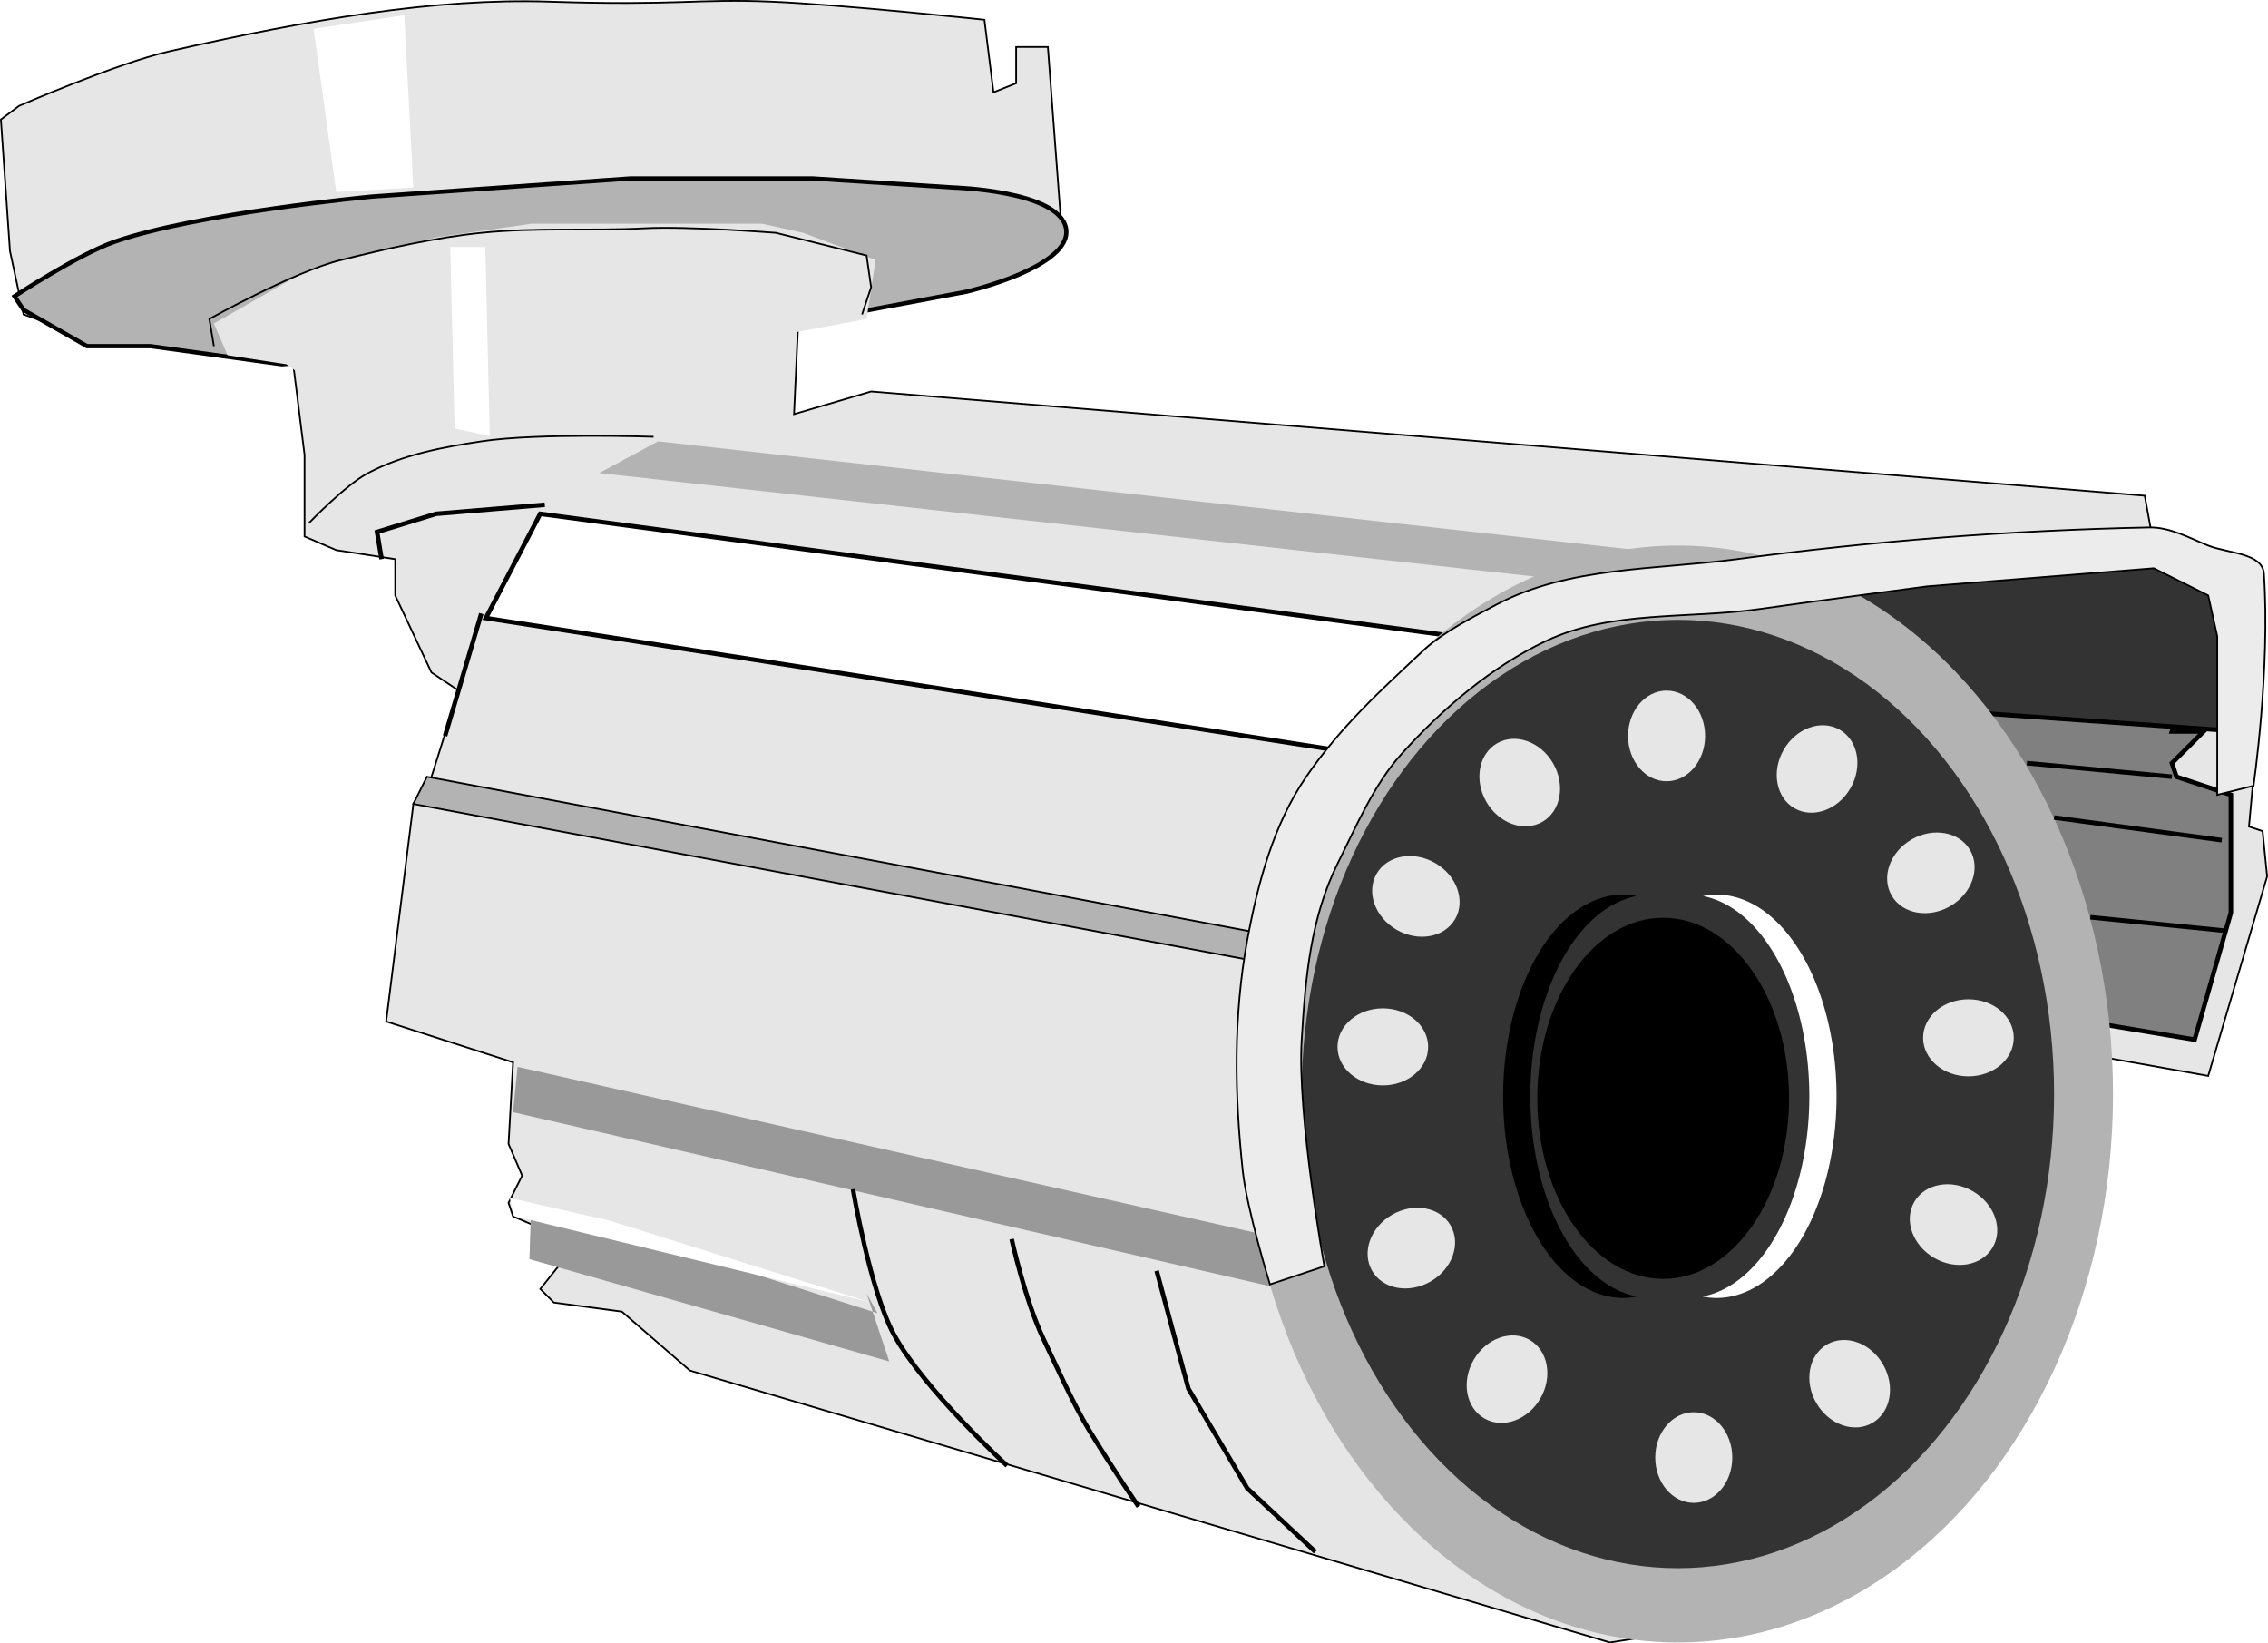
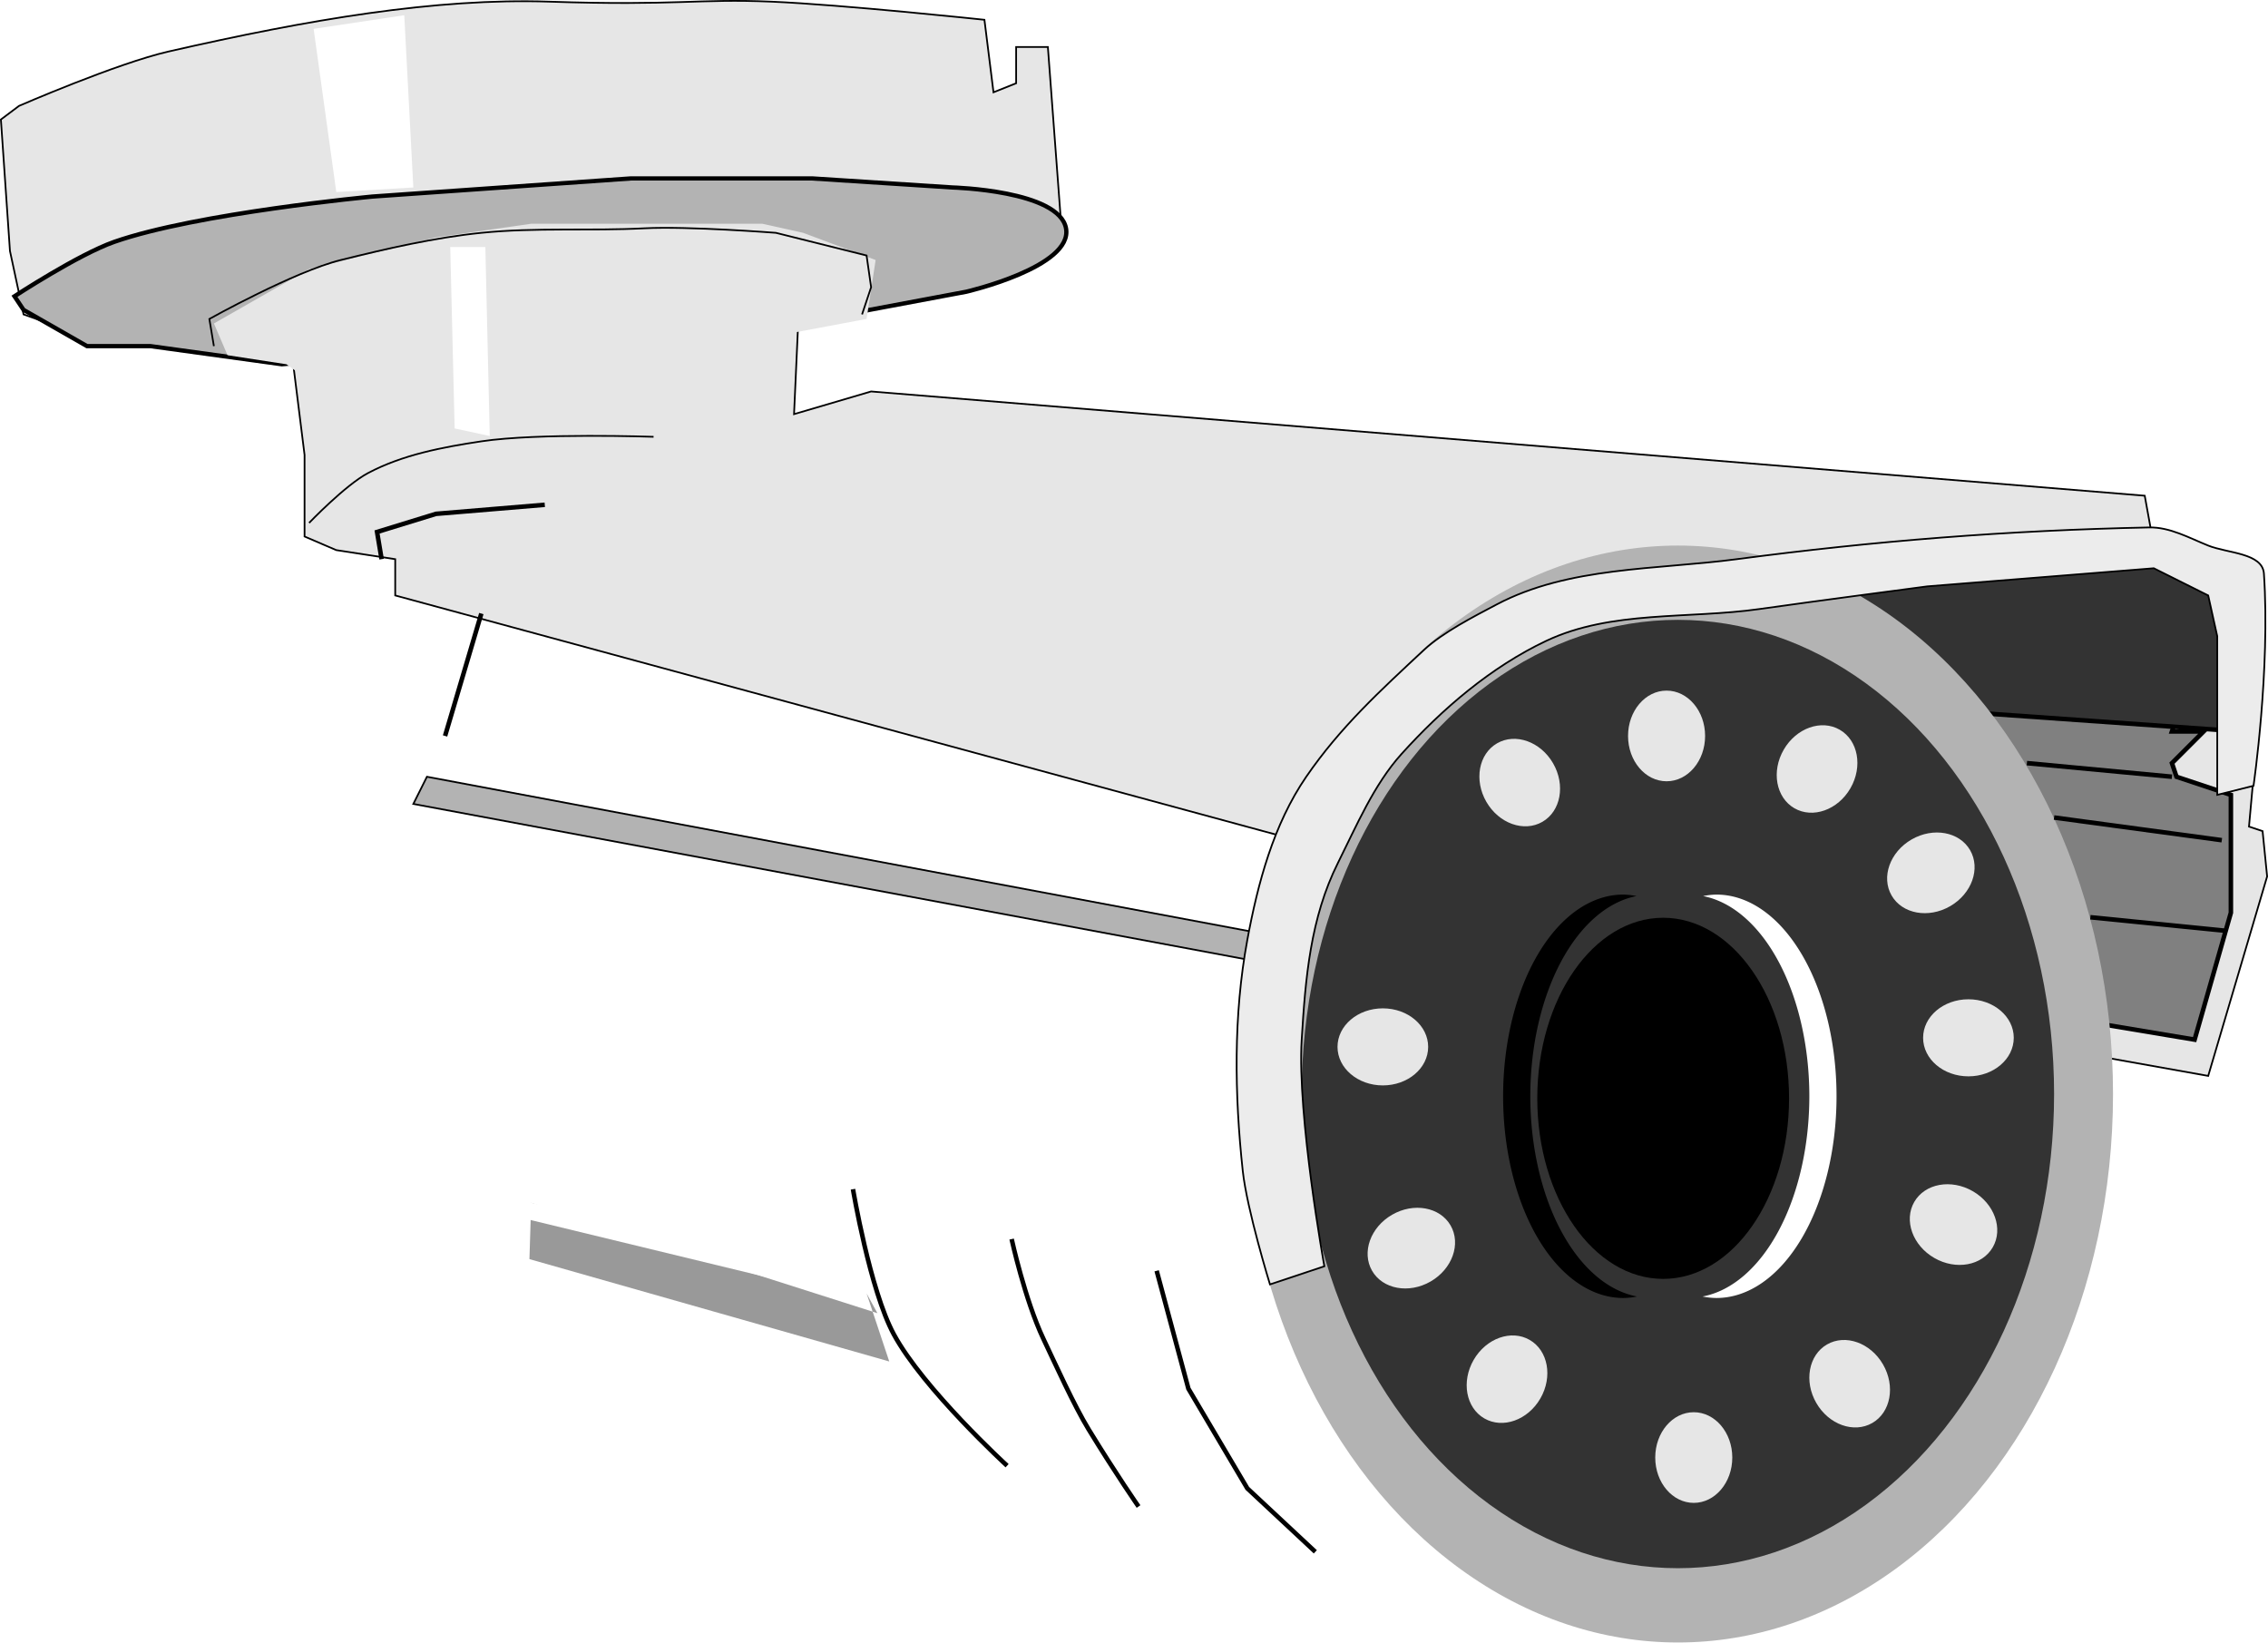
<svg xmlns="http://www.w3.org/2000/svg" xmlns:ns1="http://www.inkscape.org/namespaces/inkscape" xmlns:ns2="http://sodipodi.sourceforge.net/DTD/sodipodi-0.dtd" width="132.394mm" height="95.927mm" viewBox="0 0 132.394 95.927" version="1.1" id="svg8" ns1:version="0.92.3 (2405546, 2018-03-11)" ns2:docname="cc-tv.svg" ns1:export-filename="/home/algot/Documents/runeman.org/clipart/2020/cc--tv.png" ns1:export-xdpi="57.555416" ns1:export-ydpi="57.555416">
  <title id="title1182">CC-TV</title>
  <defs id="defs2">
    <filter ns1:collect="always" style="color-interpolation-filters:sRGB" id="filter898" x="-0.139" width="1.278" y="-0.029" height="1.058">
      <feGaussianBlur ns1:collect="always" stdDeviation="0.133" id="feGaussianBlur900" />
    </filter>
    <filter ns1:collect="always" style="color-interpolation-filters:sRGB" id="filter910" x="-0.05" width="1.1" y="-0.028" height="1.056">
      <feGaussianBlur ns1:collect="always" stdDeviation="0.121" id="feGaussianBlur912" />
    </filter>
    <filter ns1:collect="always" style="color-interpolation-filters:sRGB" id="filter926" x="-0.022" width="1.045" y="-0.093" height="1.185">
      <feGaussianBlur ns1:collect="always" stdDeviation="0.581" id="feGaussianBlur928" />
    </filter>
    <filter ns1:collect="always" style="color-interpolation-filters:sRGB" id="filter980" x="-0.049" width="1.097" y="-0.138" height="1.276">
      <feGaussianBlur ns1:collect="always" stdDeviation="0.381" id="feGaussianBlur982" />
    </filter>
    <filter ns1:collect="always" style="color-interpolation-filters:sRGB" id="filter1012" x="-0.031" width="1.062" y="-0.108" height="1.216">
      <feGaussianBlur ns1:collect="always" stdDeviation="0.595" id="feGaussianBlur1014" />
    </filter>
    <filter ns1:collect="always" style="color-interpolation-filters:sRGB" id="filter1061" x="-0.144" width="1.289" y="-0.048" height="1.096">
      <feGaussianBlur ns1:collect="always" stdDeviation="0.471" id="feGaussianBlur1063" />
    </filter>
  </defs>
  <ns2:namedview id="base" pagecolor="#ffffff" bordercolor="#666666" borderopacity="1.0" ns1:pageopacity="0.0" ns1:pageshadow="2" ns1:zoom="1.3680506" ns1:cx="250.19365" ns1:cy="181.27983" ns1:document-units="mm" ns1:current-layer="layer1" showgrid="false" ns1:snap-global="false" ns1:window-width="1366" ns1:window-height="703" ns1:window-x="0" ns1:window-y="0" ns1:window-maximized="1" />
  <g ns1:label="Layer 1" ns1:groupmode="layer" id="layer1" transform="translate(-44.134,-87.618)">
-     <path style="fill:#e6e6e6;stroke:#000000;stroke-width:0.1;stroke-linecap:butt;stroke-linejoin:miter;stroke-opacity:1" d="m 165.629,149.098 7.408,1.323 3.44,-11.642 -0.265,-2.646 -0.794,-0.265 0.529,-5.821 -0.265,-6.615 -0.529,-2.381 -0.794,-1.058 -4.498,-0.529 -0.529,-2.91 -74.348,-6.085 -4.498,1.323 0.265,-5.821 5.292,-0.529 6.879,-2.117 3.175,-2.381 -0.794,-10.583 h -1.852 v 2.117 L 102.129,93.006 101.6,88.773 c 0,0 -8.279,-0.882 -12.435,-1.058 -4.318,-0.183 -5.497,0.247 -12.965,0 -6.615,-0.219 -14.04,1.04 -22.225,2.91 -3.019,0.69 -8.731,3.175 -8.731,3.175 l -1.058,0.794 0.529,7.673 0.794,3.704 3.704,1.323 6.085,0.794 5.821,-0.265 0.794,6.35 v 4.763 l 1.852,0.794 3.44,0.529 v 2.117 l 2.117,4.498 1.587,1.058 -1.587,5.027 -1.058,1.587 -1.587,12.7 7.408,2.381 -0.265,4.763 0.794,1.852 -0.794,1.587 0.265,0.794 1.852,0.794 0.794,2.117 -1.058,1.323 0.794,0.794 3.969,0.529 3.969,3.44 53.71,15.875 6.615,-1.058 7.408,-3.175 4.498,-5.027 4.233,-5.821 2.91,-7.144 1.587,-6.879 z" id="path21" ns1:connector-curvature="0" ns2:nodetypes="ccccccccccccccccccccccssscccccccccccccccccccccccccccccccccccc" />
+     <path style="fill:#e6e6e6;stroke:#000000;stroke-width:0.1;stroke-linecap:butt;stroke-linejoin:miter;stroke-opacity:1" d="m 165.629,149.098 7.408,1.323 3.44,-11.642 -0.265,-2.646 -0.794,-0.265 0.529,-5.821 -0.265,-6.615 -0.529,-2.381 -0.794,-1.058 -4.498,-0.529 -0.529,-2.91 -74.348,-6.085 -4.498,1.323 0.265,-5.821 5.292,-0.529 6.879,-2.117 3.175,-2.381 -0.794,-10.583 h -1.852 v 2.117 L 102.129,93.006 101.6,88.773 c 0,0 -8.279,-0.882 -12.435,-1.058 -4.318,-0.183 -5.497,0.247 -12.965,0 -6.615,-0.219 -14.04,1.04 -22.225,2.91 -3.019,0.69 -8.731,3.175 -8.731,3.175 l -1.058,0.794 0.529,7.673 0.794,3.704 3.704,1.323 6.085,0.794 5.821,-0.265 0.794,6.35 v 4.763 l 1.852,0.794 3.44,0.529 v 2.117 z" id="path21" ns1:connector-curvature="0" ns2:nodetypes="ccccccccccccccccccccccssscccccccccccccccccccccccccccccccccccc" />
    <path style="fill:#b3b3b3;stroke:#000000;stroke-width:0.25;stroke-linecap:butt;stroke-linejoin:miter;stroke-opacity:1" d="m 44.979,104.912 c 0,0 3.735,-2.445 5.821,-3.175 4.818,-1.685 15.081,-2.646 15.081,-2.646 l 15.081,-1.058 h 10.583 l 8.202,0.529 c 0,0 6.202,0.171 6.615,2.381 0.422,2.261 -5.821,3.704 -5.821,3.704 l -8.467,1.587 -31.485,2.646 -7.673,-1.058 h -3.704 l -3.704,-2.117 z" id="path65" ns1:connector-curvature="0" ns2:nodetypes="csccccsccccccc" />
    <path style="fill:#808080;stroke:#000000;stroke-width:0.265px;stroke-linecap:butt;stroke-linejoin:miter;stroke-opacity:1" d="m 156.369,145.658 15.875,2.646 2.117,-7.408 v -3.969 -2.91 l -3.175,-1.058 -0.265,-0.794 1.852,-1.852 h -1.852 l 0.265,-0.794 -12.7,-1.058 z" id="path23" ns1:connector-curvature="0" ns2:nodetypes="cccccccccccc" />
-     <path style="fill:#b3b3b3;stroke:none;stroke-width:0.265px;stroke-linecap:butt;stroke-linejoin:miter;stroke-opacity:1" d="m 144.463,120.258 -61.913,-6.879 -3.44,1.852 64.558,7.144 z" id="path25" ns1:connector-curvature="0" ns2:nodetypes="ccccc" />
-     <path style="fill:#ffffff;stroke:#000000;stroke-width:0.265px;stroke-linecap:butt;stroke-linejoin:miter;stroke-opacity:1;filter:url(#filter926)" d="m 134.938,125.55 -59.267,-7.938 -3.175,6.085 57.944,8.996 z" id="path27" ns1:connector-curvature="0" />
    <path style="fill:#b3b3b3;stroke:#000000;stroke-width:0.1;stroke-linecap:butt;stroke-linejoin:miter;stroke-opacity:1" d="m 125.412,143.542 -56.356,-10.583 -0.794,1.587 55.298,10.319 z" id="path29" ns1:connector-curvature="0" />
-     <path style="fill:#999999;stroke:none;stroke-width:0.265px;stroke-linecap:butt;stroke-linejoin:miter;stroke-opacity:1;filter:url(#filter1012)" d="m 74.348,149.892 44.715,10.054 1.587,-1.587 -0.529,4.763 -46.037,-10.583 z" id="path31" ns1:connector-curvature="0" ns2:nodetypes="cccccc" />
    <path style="fill:#999999;stroke:none;stroke-width:0.265px;stroke-linecap:butt;stroke-linejoin:miter;stroke-opacity:1;filter:url(#filter980)" d="m 96.044,167.09 -1.323,-3.969 0.631,1.15 -20.21,-6.441 -0.102,3.286 z" id="path33" ns1:connector-curvature="0" ns2:nodetypes="cccccc" />
    <path style="fill:none;stroke:#000000;stroke-width:0.265px;stroke-linecap:butt;stroke-linejoin:miter;stroke-opacity:1" d="M 67.469,119.994 Z" id="path35" ns1:connector-curvature="0" />
    <path style="fill:none;stroke:#000000;stroke-width:0.265px;stroke-linecap:butt;stroke-linejoin:miter;stroke-opacity:1" d="m 75.935,117.083 -6.35,0.529 -3.44,1.058 0.265,1.587" id="path39" ns1:connector-curvature="0" />
    <path style="fill:none;stroke:#000000;stroke-width:0.265px;stroke-linecap:butt;stroke-linejoin:miter;stroke-opacity:1" d="m 72.231,123.433 -2.117,7.144" id="path41" ns1:connector-curvature="0" />
    <path style="fill:none;stroke:#000000;stroke-width:0.265px;stroke-linecap:butt;stroke-linejoin:miter;stroke-opacity:1" d="m 93.927,157.035 c 0,0 0.988,5.887 2.381,8.467 1.723,3.19 6.615,7.673 6.615,7.673" id="path43" ns1:connector-curvature="0" ns2:nodetypes="csc" />
    <path style="fill:none;stroke:#000000;stroke-width:0.265px;stroke-linecap:butt;stroke-linejoin:miter;stroke-opacity:1" d="m 103.188,159.946 c 0,0 0.778,3.554 1.852,5.821 0.697,1.469 1.797,3.904 2.646,5.292 1.613,2.637 2.91,4.498 2.91,4.498" id="path45" ns1:connector-curvature="0" ns2:nodetypes="cssc" />
    <path style="fill:none;stroke:#000000;stroke-width:0.265px;stroke-linecap:butt;stroke-linejoin:miter;stroke-opacity:1" d="m 111.654,161.798 1.852,6.879 3.44,5.821 3.969,3.704" id="path47" ns1:connector-curvature="0" ns2:nodetypes="cccc" />
    <path style="fill:#333333;stroke:#000000;stroke-width:0.265px;stroke-linecap:butt;stroke-linejoin:miter;stroke-opacity:1" d="m 148.167,121.317 19.05,-2.117 6.35,1.852 1.323,9.26 -18.785,-1.323 z" id="path954" ns1:connector-curvature="0" />
    <ellipse style="opacity:1;fill:#b3b3b3;fill-opacity:1;stroke:none;stroke-width:2.669;stroke-linecap:round;stroke-linejoin:miter;stroke-miterlimit:4;stroke-dasharray:none;stroke-opacity:1" id="path49" cx="142.081" cy="151.479" rx="25.4" ry="32.015" />
    <ellipse ry="27.679" rx="21.96" cy="151.479" cx="142.081" id="ellipse51" style="opacity:1;fill:#333333;fill-opacity:1;stroke:none;stroke-width:2.308;stroke-linecap:round;stroke-linejoin:miter;stroke-miterlimit:4;stroke-dasharray:none;stroke-opacity:1" />
    <ellipse style="opacity:1;fill:#333333;fill-opacity:1;stroke:none;stroke-width:1.227;stroke-linecap:round;stroke-linejoin:miter;stroke-miterlimit:4;stroke-dasharray:none;stroke-opacity:1" id="ellipse53" cx="142.081" cy="151.479" rx="11.674" ry="14.715" />
-     <path style="fill:none;stroke:#000000;stroke-width:0.265px;stroke-linecap:butt;stroke-linejoin:miter;stroke-opacity:1" d="M 57.679,107.294 Z" id="path55" ns1:connector-curvature="0" />
    <path style="fill:none;stroke:#000000;stroke-width:0.265px;stroke-linecap:butt;stroke-linejoin:miter;stroke-opacity:1" d="M 57.679,108.617 Z" id="path57" ns1:connector-curvature="0" />
    <path style="fill:#ffffff;stroke:none;stroke-width:0.265px;stroke-linecap:butt;stroke-linejoin:miter;stroke-opacity:1;filter:url(#filter910)" d="M 62.442,89.302 63.765,98.827 68.262,98.562 67.733,88.508 Z" id="path61" ns1:connector-curvature="0" ns2:nodetypes="ccccc" />
    <path style="fill:#ececec;stroke:#000000;stroke-width:0.1;stroke-linecap:butt;stroke-linejoin:miter;stroke-opacity:1" d="m 169.598,118.406 c -8.265,0.168 -16.097,0.796 -24.077,1.852 -4.716,0.624 -9.817,0.424 -14.023,2.646 -1.323,0.699 -3.138,1.626 -4.233,2.646 -2.562,2.386 -4.898,4.522 -6.879,7.408 -1.911,2.783 -2.825,6.206 -3.44,9.525 -0.819,4.424 -0.749,9.021 -0.265,13.494 0.244,2.254 1.587,6.615 1.587,6.615 l 3.175,-1.058 c 0,0 -1.593,-8.757 -1.323,-13.229 0.217,-3.592 0.507,-7.1 2.117,-10.319 1.073,-2.146 2.098,-4.568 3.704,-6.35 2.383,-2.644 5.247,-5.097 8.467,-6.615 3.791,-1.786 8.286,-1.263 12.435,-1.852 3.26,-0.463 9.79,-1.323 9.79,-1.323 l 13.229,-1.058 3.175,1.587 0.529,2.381 v 9.26 l 2.117,-0.529 c 0,0 0.986,-6.792 0.607,-12.386 -0.082,-1.211 -2.127,-1.184 -3.253,-1.637 -1.113,-0.448 -2.24,-1.083 -3.44,-1.058 z" id="path67" ns1:connector-curvature="0" ns2:nodetypes="sssssssccsssssccccccsss" />
    <path style="fill:#e6e6e6;stroke:none;stroke-width:0.265px;stroke-linecap:butt;stroke-linejoin:miter;stroke-opacity:1" d="m 57.415,108.352 -0.794,-1.852 5.556,-3.175 7.408,-1.852 5.556,-0.794 h 6.879 6.615 l 2.381,0.529 4.233,1.587 -0.529,3.44 -4.233,0.794 -15.081,4.498 H 64.558 l -3.704,-2.646 z" id="path71" ns1:connector-curvature="0" />
    <path style="fill:none;stroke:#000000;stroke-width:0.1;stroke-linecap:butt;stroke-linejoin:miter;stroke-opacity:1" d="m 94.456,105.971 0.529,-1.587 -0.265,-1.852 -5.292,-1.323 c 0,0 -5.117,-0.397 -7.673,-0.265 -3.201,0.166 -6.336,-0.059 -9.525,0.265 -2.726,0.277 -5.543,0.928 -8.202,1.587 -2.721,0.674 -7.673,3.44 -7.673,3.44 l 0.265,1.587" id="path59" ns1:connector-curvature="0" ns2:nodetypes="cssscccc" />
    <path style="fill:#ffffff;stroke:none;stroke-width:0.336px;stroke-linecap:butt;stroke-linejoin:miter;stroke-opacity:1;filter:url(#filter898)" d="m 72.466,102.035 0.256,11.033 -2.049,-0.441 -0.256,-10.592 z" id="path63" ns1:connector-curvature="0" />
    <path style="fill:none;stroke:#000000;stroke-width:0.1;stroke-linecap:butt;stroke-linejoin:miter;stroke-opacity:1" d="m 62.177,118.142 c 0,0 2.113,-2.207 3.44,-2.91 2.023,-1.073 4.351,-1.511 6.615,-1.852 3.315,-0.5 10.054,-0.265 10.054,-0.265" id="path69" ns1:connector-curvature="0" ns2:nodetypes="cssc" />
    <ellipse style="opacity:1;fill:#e6e6e6;fill-opacity:1;stroke:none;stroke-width:2.236;stroke-linecap:round;stroke-linejoin:miter;stroke-miterlimit:4;stroke-dasharray:none;stroke-opacity:1" id="path930" cx="141.42" cy="130.577" rx="2.249" ry="2.646" ns1:transform-center-x="0.79375" ns1:transform-center-y="-17.356661" />
    <ellipse ns1:transform-center-y="-14.634438" ns1:transform-center-x="9.3657396" ry="2.646" rx="2.249" cy="181.864" cx="48.4" id="ellipse932" style="opacity:1;fill:#e6e6e6;fill-opacity:1;stroke:none;stroke-width:2.236;stroke-linecap:round;stroke-linejoin:miter;stroke-miterlimit:4;stroke-dasharray:none;stroke-opacity:1" transform="rotate(-30)" />
-     <ellipse transform="rotate(-60)" style="opacity:1;fill:#e6e6e6;fill-opacity:1;stroke:none;stroke-width:2.236;stroke-linecap:round;stroke-linejoin:miter;stroke-miterlimit:4;stroke-dasharray:none;stroke-opacity:1" id="ellipse934" cx="-57.801" cy="179.771" rx="2.249" ry="2.646" ns1:transform-center-x="15.428192" ns1:transform-center-y="-7.9909298" />
    <ellipse ns1:transform-center-y="0.79374476" ns1:transform-center-x="17.356677" ry="2.646" rx="2.249" cy="124.857" cx="-148.727" id="ellipse936" style="opacity:1;fill:#e6e6e6;fill-opacity:1;stroke:none;stroke-width:2.236;stroke-linecap:round;stroke-linejoin:miter;stroke-miterlimit:4;stroke-dasharray:none;stroke-opacity:1" transform="rotate(-90)" />
    <ellipse transform="rotate(-120)" style="opacity:1;fill:#e6e6e6;fill-opacity:1;stroke:none;stroke-width:2.236;stroke-linecap:round;stroke-linejoin:miter;stroke-miterlimit:4;stroke-dasharray:none;stroke-opacity:1" id="ellipse938" cx="-202.235" cy="29.333" rx="2.249" ry="2.646" ns1:transform-center-x="14.634452" ns1:transform-center-y="9.3657382" />
    <ellipse ns1:transform-center-y="15.428192" ns1:transform-center-x="7.9909447" ry="2.646" rx="2.249" cy="-79.547" cx="-198.469" id="ellipse940" style="opacity:1;fill:#e6e6e6;fill-opacity:1;stroke:none;stroke-width:2.236;stroke-linecap:round;stroke-linejoin:miter;stroke-miterlimit:4;stroke-dasharray:none;stroke-opacity:1" transform="rotate(-150)" />
    <ellipse transform="scale(-1)" style="opacity:1;fill:#e6e6e6;fill-opacity:1;stroke:none;stroke-width:2.236;stroke-linecap:round;stroke-linejoin:miter;stroke-miterlimit:4;stroke-dasharray:none;stroke-opacity:1" id="ellipse942" cx="-143.007" cy="-172.699" rx="2.249" ry="2.646" ns1:transform-center-x="-0.79372904" ns1:transform-center-y="17.356672" />
    <ellipse ns1:transform-center-y="14.634451" ns1:transform-center-x="-9.3657242" ry="2.646" rx="2.249" cy="-221.883" cx="-47.535" id="ellipse944" style="opacity:1;fill:#e6e6e6;fill-opacity:1;stroke:none;stroke-width:2.236;stroke-linecap:round;stroke-linejoin:miter;stroke-miterlimit:4;stroke-dasharray:none;stroke-opacity:1" transform="rotate(150)" />
    <ellipse transform="rotate(120)" style="opacity:1;fill:#e6e6e6;fill-opacity:1;stroke:none;stroke-width:2.236;stroke-linecap:round;stroke-linejoin:miter;stroke-miterlimit:4;stroke-dasharray:none;stroke-opacity:1" id="ellipse946" cx="58.699" cy="-216.53" rx="2.249" ry="2.646" ns1:transform-center-x="-15.428176" ns1:transform-center-y="7.9909399" />
    <ellipse ns1:transform-center-y="-0.79373391" ns1:transform-center-x="-17.356656" ry="2.646" rx="2.249" cy="-159.041" cx="148.198" id="ellipse948" style="opacity:1;fill:#e6e6e6;fill-opacity:1;stroke:none;stroke-width:2.236;stroke-linecap:round;stroke-linejoin:miter;stroke-miterlimit:4;stroke-dasharray:none;stroke-opacity:1" transform="rotate(90)" />
    <ellipse transform="rotate(60)" style="opacity:1;fill:#e6e6e6;fill-opacity:1;stroke:none;stroke-width:2.236;stroke-linecap:round;stroke-linejoin:miter;stroke-miterlimit:4;stroke-dasharray:none;stroke-opacity:1" id="ellipse950" cx="198.427" cy="-66.55" rx="2.249" ry="2.646" ns1:transform-center-x="-14.634437" ns1:transform-center-y="-9.3657252" />
    <ellipse ns1:transform-center-y="-15.428179" ns1:transform-center-x="-7.990927" ry="2.646" rx="2.249" cy="39.651" cx="196.334" id="ellipse952" style="opacity:1;fill:#e6e6e6;fill-opacity:1;stroke:none;stroke-width:2.236;stroke-linecap:round;stroke-linejoin:miter;stroke-miterlimit:4;stroke-dasharray:none;stroke-opacity:1" transform="rotate(30)" />
    <path style="fill:#ffffff;stroke:none;stroke-width:0.265px;stroke-linecap:butt;stroke-linejoin:miter;stroke-opacity:1" d="M 79.711,158.867 94.985,163.65 74.155,158.603 73.89,157.544 Z" id="path1016" ns1:connector-curvature="0" ns2:nodetypes="ccccc" />
    <path style="fill:none;stroke:#000000;stroke-width:0.265px;stroke-linecap:butt;stroke-linejoin:miter;stroke-opacity:1" d="m 170.921,132.958 -8.467,-0.794" id="path1018" ns1:connector-curvature="0" />
    <path style="fill:none;stroke:#000000;stroke-width:0.265px;stroke-linecap:butt;stroke-linejoin:miter;stroke-opacity:1" d="m 173.831,136.662 -9.79,-1.323" id="path1020" ns1:connector-curvature="0" ns2:nodetypes="cc" />
    <path style="fill:none;stroke:#000000;stroke-width:0.265px;stroke-linecap:butt;stroke-linejoin:miter;stroke-opacity:1" d="m 174.096,141.954 -7.938,-0.794" id="path1022" ns1:connector-curvature="0" />
    <path style="opacity:1;fill:#ffffff;fill-opacity:1;stroke:none;stroke-width:2.925;stroke-linecap:round;stroke-linejoin:miter;stroke-miterlimit:4;stroke-dasharray:none;stroke-opacity:1;filter:url(#filter1061)" d="m 144.33,139.837 a 7.011,11.774 0 0 0 -0.777,0.087 7.011,11.774 0 0 1 6.201,11.687 7.011,11.774 0 0 1 -6.235,11.687 7.011,11.774 0 0 0 0.811,0.087 7.011,11.774 0 0 0 7.011,-11.774 7.011,11.774 0 0 0 -7.011,-11.774 z" id="path1024" ns1:connector-curvature="0" />
    <path ns1:connector-curvature="0" id="path1065" d="m 144.33,139.837 a 7.011,11.774 0 0 0 -0.777,0.087 7.011,11.774 0 0 1 6.201,11.687 7.011,11.774 0 0 1 -6.235,11.687 7.011,11.774 0 0 0 0.811,0.087 7.011,11.774 0 0 0 7.011,-11.774 7.011,11.774 0 0 0 -7.011,-11.774 z" style="opacity:1;fill:#000000;fill-opacity:1;stroke:none;stroke-width:2.925;stroke-linecap:round;stroke-linejoin:miter;stroke-miterlimit:4;stroke-dasharray:none;stroke-opacity:1;filter:url(#filter1061)" transform="matrix(-1,0,0,1,283.219,0)" />
    <ellipse style="opacity:1;fill:#000000;fill-opacity:1;stroke:none;stroke-width:2.551;stroke-linecap:round;stroke-linejoin:miter;stroke-miterlimit:4;stroke-dasharray:none;stroke-opacity:1" id="path164" cx="141.221" cy="151.73" rx="7.349" ry="10.54" />
  </g>
</svg>